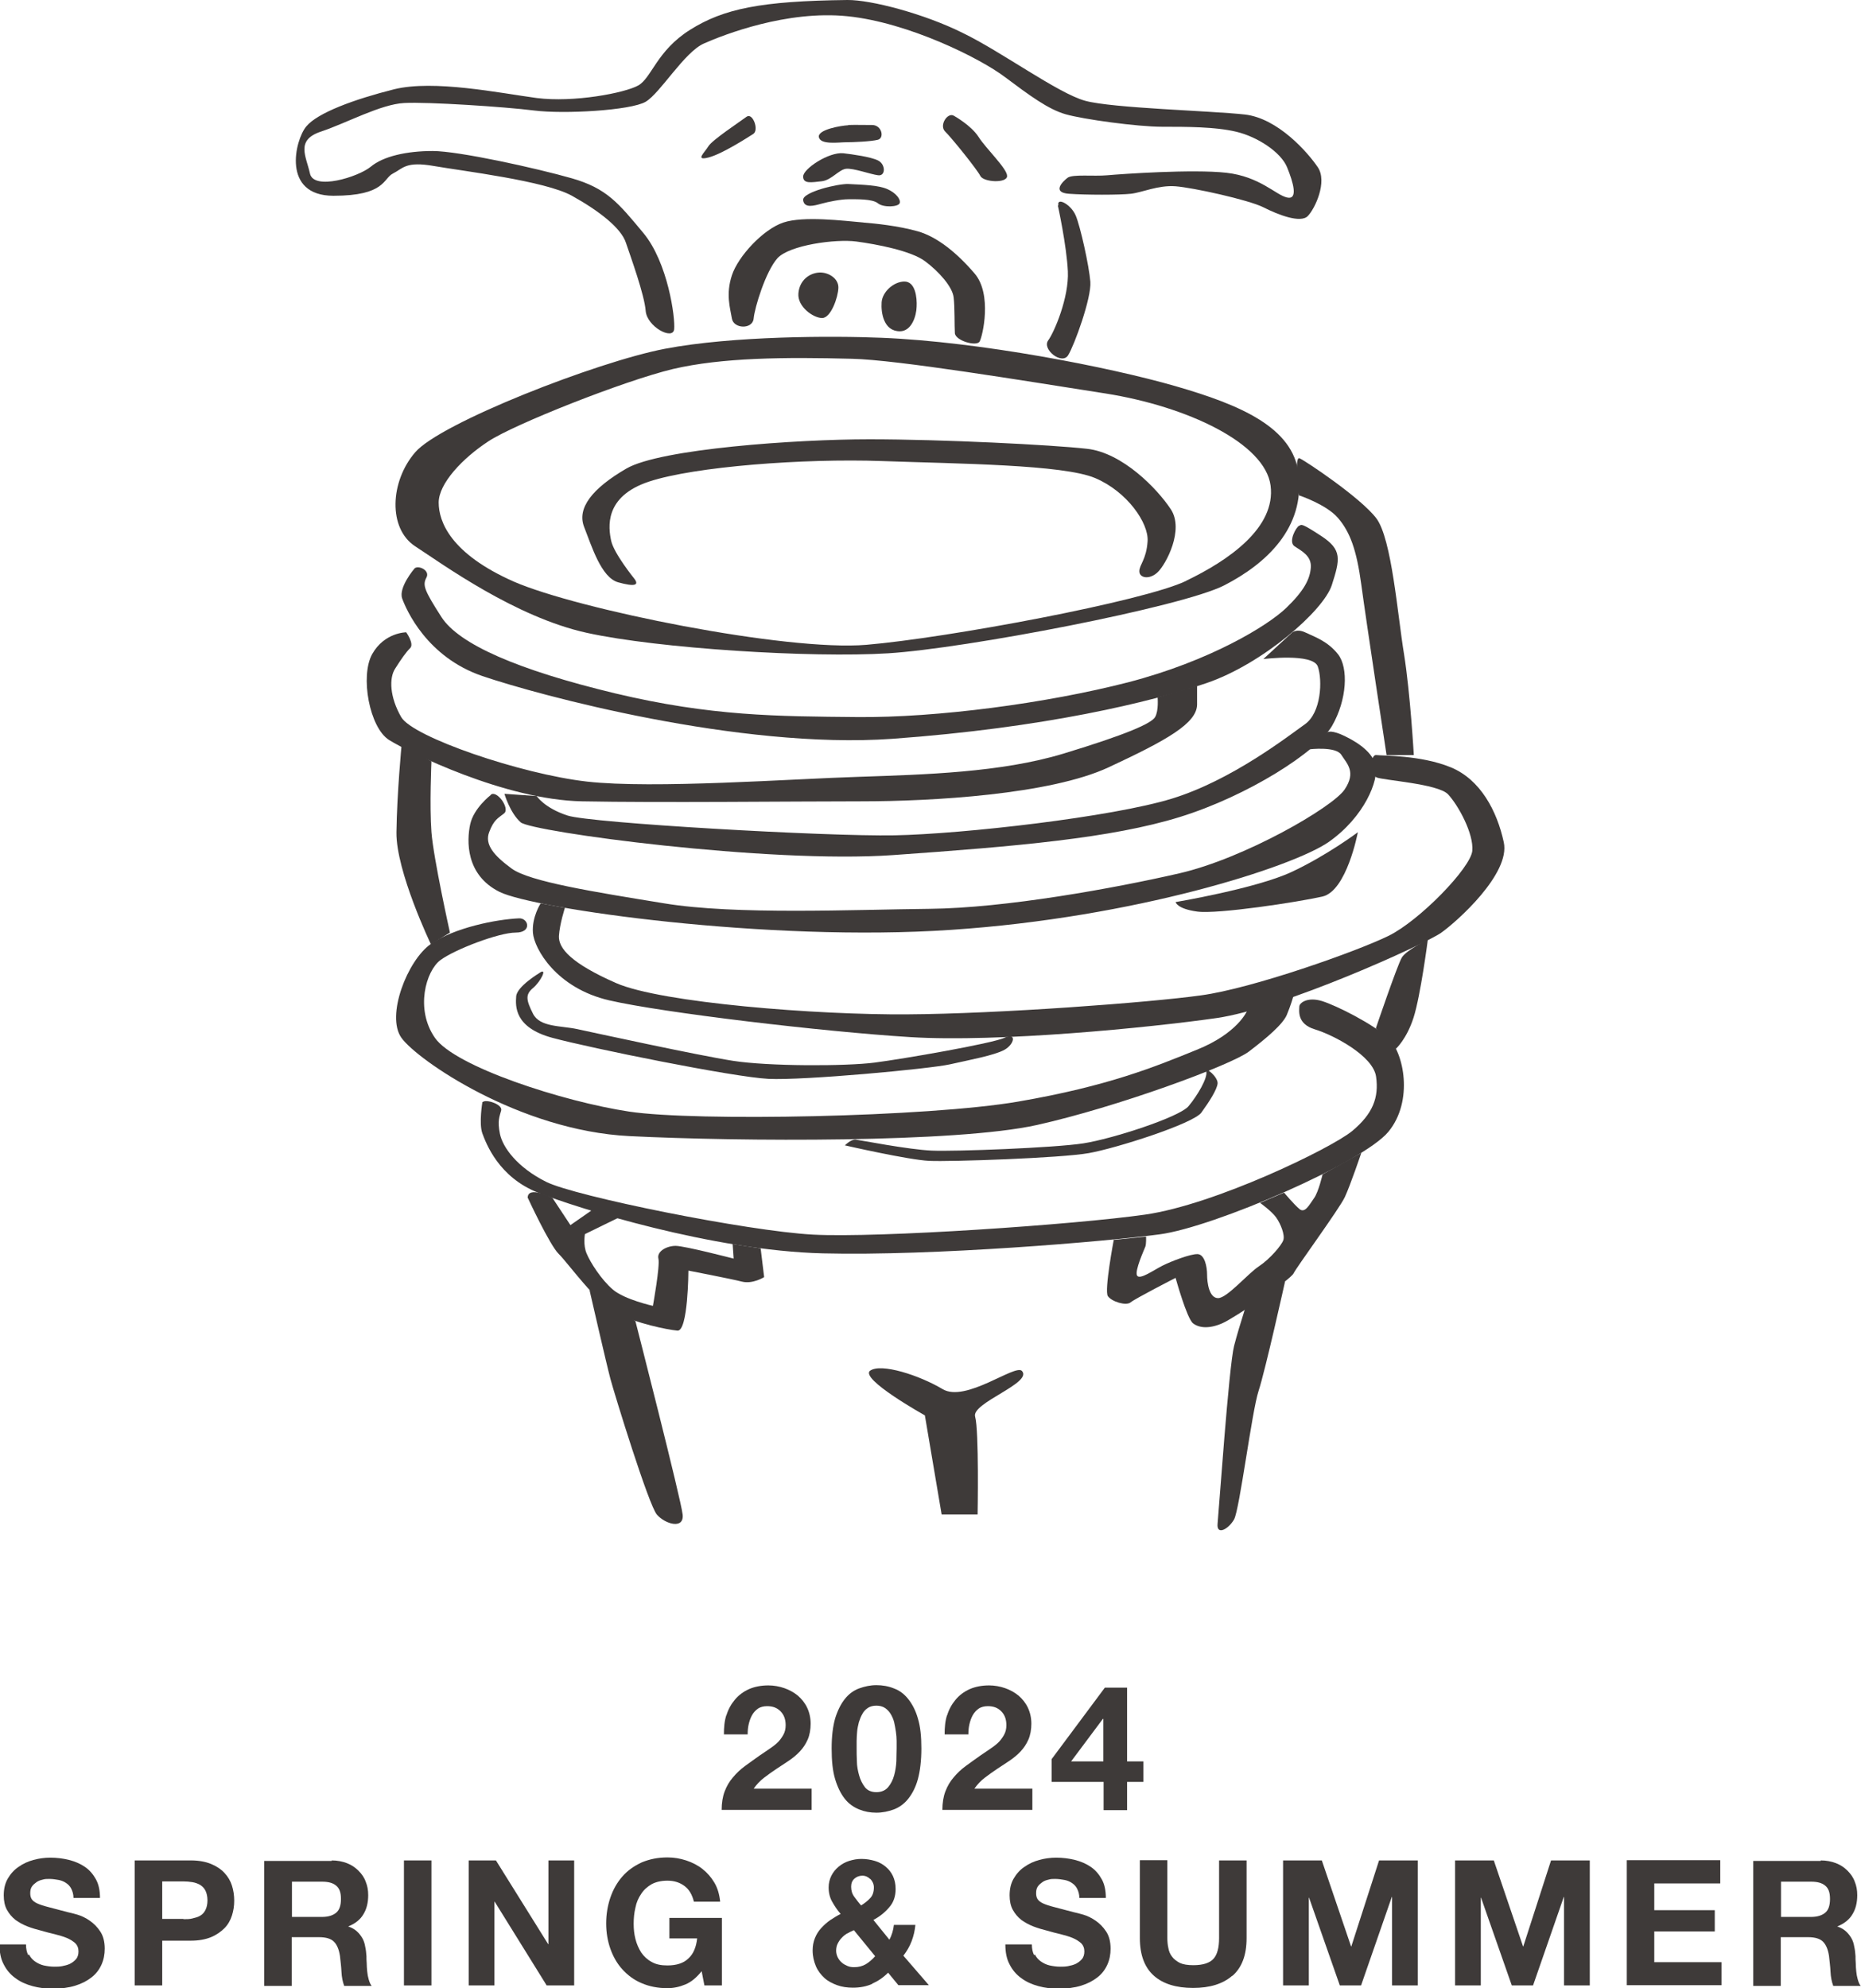
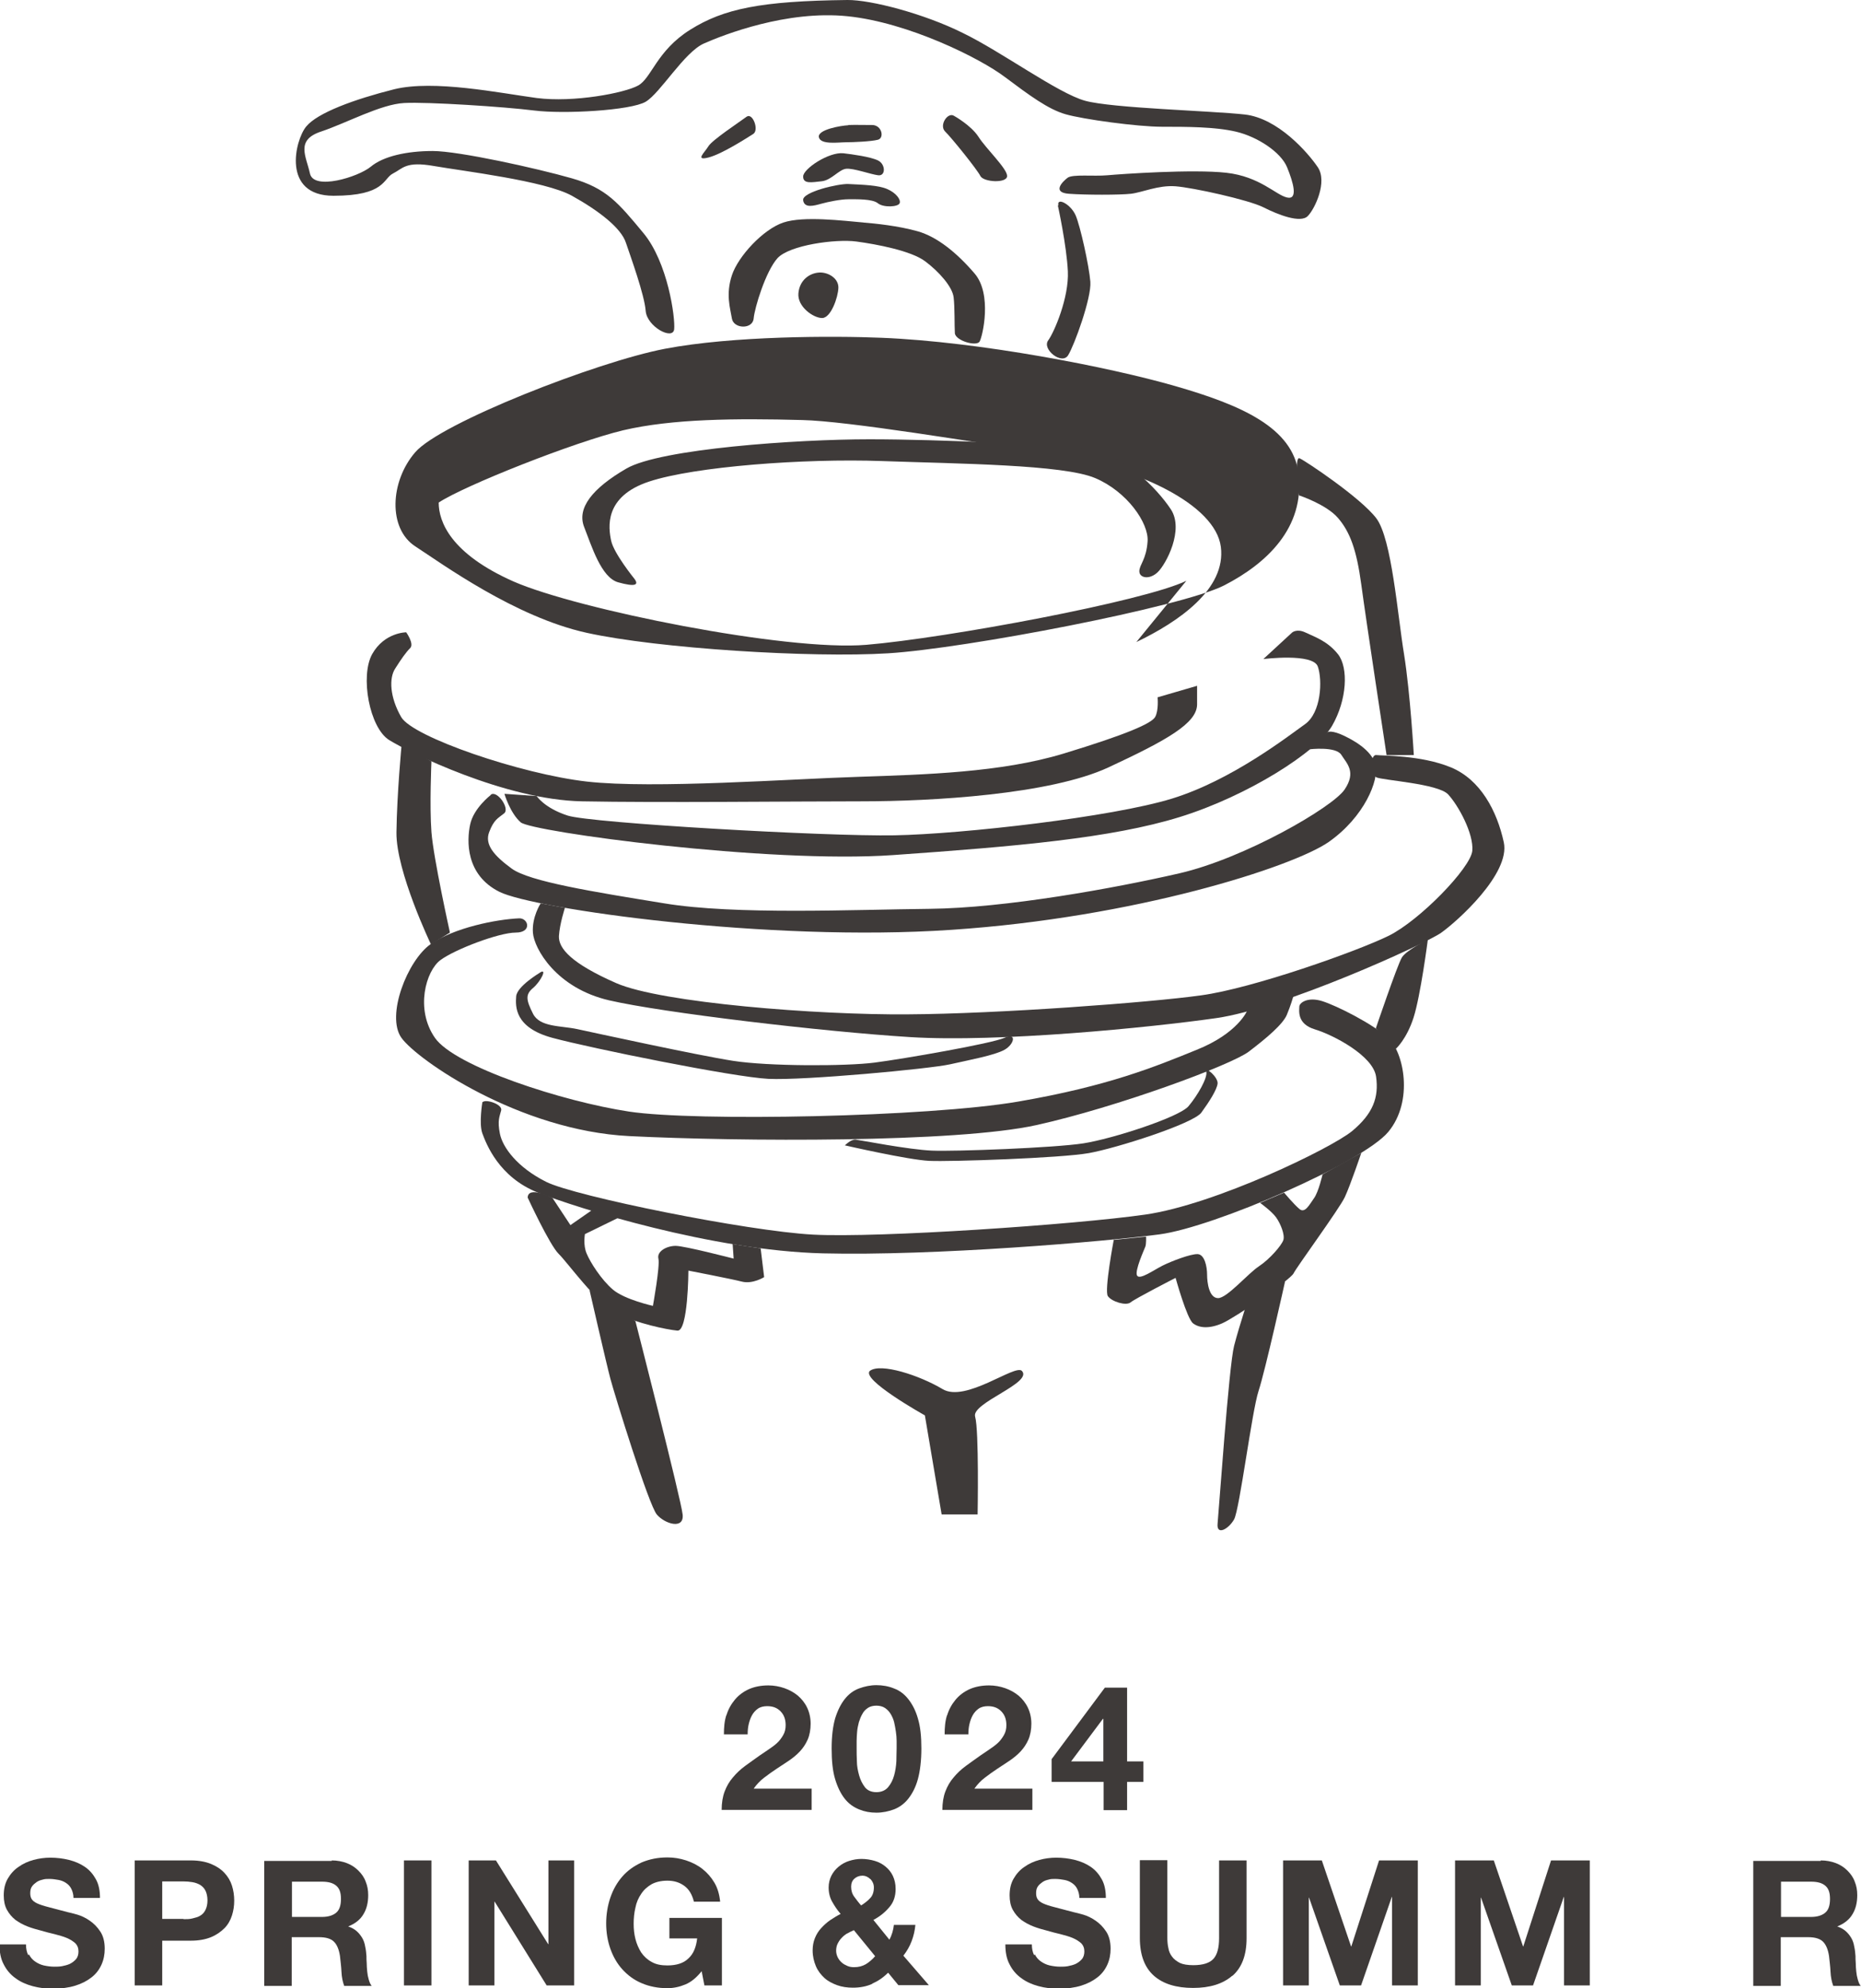
<svg xmlns="http://www.w3.org/2000/svg" id="_レイヤー_2" viewBox="0 0 74.45 79.52">
  <defs>
    <style>.cls-1{fill:#3e3a39;stroke-width:0px;}</style>
  </defs>
  <g id="_レイヤー_1-2">
    <path class="cls-1" d="M33.9,0c-3.47.04-4.95.35-6.29,1.19-1.34.84-1.54,1.93-2.08,2.23-.54.3-2.58.69-4.06.5-1.49-.2-4.11-.74-5.7-.35-1.59.4-3.07.94-3.52,1.49-.45.54-.99,2.77,1.09,2.77s1.98-.69,2.38-.89c.4-.2.5-.5,1.64-.3,1.14.2,4.44.59,5.52,1.19s1.97,1.29,2.16,1.88c.2.59.74,2.08.79,2.72.05.64,1.09,1.19,1.14.74.05-.45-.25-2.68-1.24-3.86-.99-1.19-1.46-1.78-2.86-2.18s-4.52-1.09-5.56-1.09-1.98.21-2.48.63c-.5.41-2.28.96-2.43.27s-.59-1.34.45-1.68c1.04-.35,2.38-1.09,3.32-1.14.94-.05,4.01.15,5.2.3,1.19.15,3.86,0,4.46-.35.59-.35,1.54-1.98,2.33-2.33.79-.35,3.32-1.34,5.75-1.09,2.43.25,5.3,1.68,6.29,2.43.99.74,1.73,1.29,2.43,1.49.69.2,2.87.5,3.86.5s2.13,0,2.97.2c.84.2,1.78.81,2.03,1.42s.45,1.31,0,1.21c-.45-.1-1.09-.84-2.43-.99-1.34-.15-4.21.05-4.76.1s-1.39-.05-1.59.1c-.2.15-.64.59.05.64.69.05,2.03.05,2.48,0,.45-.05,1.09-.35,1.78-.3.69.05,2.92.54,3.52.84.59.3,1.49.65,1.78.35s.79-1.37.4-1.95-1.59-1.96-2.92-2.11c-1.34-.15-5.3-.25-6.39-.55-1.09-.3-3.37-1.98-4.91-2.72C36.97.55,34.84-.01,33.9,0Z" />
    <path class="cls-1" d="M42.32,8.22s.35,1.59.4,2.63c.05,1.04-.54,2.43-.79,2.77-.25.35.55.99.8.59.25-.4.94-2.3.89-2.94-.05-.63-.4-2.22-.59-2.66-.2-.45-.76-.73-.69-.4Z" />
    <path class="cls-1" d="M29.88,4.66c-.31.23-1.39.94-1.54,1.19s-.55.59,0,.45,1.55-.79,1.79-.94c.25-.15-.02-.87-.26-.69Z" />
    <path class="cls-1" d="M38.16,4.63s.69.38.99.85,1.14,1.26,1.14,1.56-.94.25-1.07,0c-.12-.25-1.16-1.54-1.41-1.78-.25-.25.1-.78.35-.63Z" />
    <path class="cls-1" d="M33.94,5c.29-.01.56,0,.95,0s.5.52.23.59-.99.1-1.28.1-1.01.11-1.08-.2c-.07-.31.91-.47,1.17-.48Z" />
    <path class="cls-1" d="M33.74,6.13c.34.04,1.09.14,1.39.29.3.15.31.63,0,.59s-.99-.29-1.28-.26c-.29.03-.59.46-.98.5-.39.04-.74.12-.74-.19s1.03-.99,1.61-.93Z" />
    <path class="cls-1" d="M33.94,7.36c.61.03,1.2.05,1.55.2.35.15.56.42.5.57s-.65.18-.87,0-.87-.16-1.18-.16-.8.1-1.09.18c-.29.08-.67.19-.72-.14s1.42-.67,1.81-.65Z" />
    <path class="cls-1" d="M34.55,8.9c-.82-.07-2.4-.27-3.21,0s-1.81,1.35-2.06,2.11c-.25.76-.07,1.31,0,1.73.07.42.83.44.87,0,.04-.44.48-1.88.95-2.41.48-.53,2.34-.78,3.16-.67s2.19.37,2.75.79c.56.42,1.09,1.02,1.14,1.44s.03,1.14.05,1.44c.03.3.87.54.99.33s.51-1.89-.2-2.72c-.71-.83-1.5-1.47-2.28-1.69-.78-.22-1.69-.31-2.18-.35Z" />
    <path class="cls-1" d="M32.77,10.9c.36-.02.78.23.77.61-.01.38-.3,1.21-.65,1.21s-.99-.45-.95-.98c.04-.53.44-.82.84-.84Z" />
-     <path class="cls-1" d="M36.17,11.26c.45-.01.52.64.5,1.01-.01.37-.2.98-.67.98-.65,0-.76-.74-.73-1.16.03-.42.48-.82.9-.83Z" />
-     <path class="cls-1" d="M51.95,18.95c-.22-1.85-2.3-2.75-4.94-3.51-2.64-.76-7.81-1.77-11.74-1.93-1.93-.08-5.95-.08-8.67.44-2.72.52-8.99,2.97-9.99,4.14-1.01,1.17-1.09,3.05,0,3.76s4,2.83,6.86,3.46c2.86.63,8.99,1.01,12.06.82,3.08-.19,11.76-1.85,13.45-2.72s3.22-2.3,2.97-4.44ZM47.46,23.23c-1.69.82-9.59,2.29-12.8,2.56-3.21.27-11.57-1.42-14.11-2.53-2.53-1.12-3-2.4-3-3.16s.95-1.77,1.99-2.45c1.03-.68,5.42-2.42,7.38-2.89,1.96-.46,4.49-.48,7.16-.41,1.82.04,6.89.88,10.16,1.39,3.27.52,6.37,1.99,6.59,3.68s-1.69,3-3.38,3.81Z" />
+     <path class="cls-1" d="M51.95,18.95c-.22-1.85-2.3-2.75-4.94-3.51-2.64-.76-7.81-1.77-11.74-1.93-1.93-.08-5.95-.08-8.67.44-2.72.52-8.99,2.97-9.99,4.14-1.01,1.17-1.09,3.05,0,3.76s4,2.83,6.86,3.46c2.86.63,8.99,1.01,12.06.82,3.08-.19,11.76-1.85,13.45-2.72s3.22-2.3,2.97-4.44ZM47.46,23.23c-1.69.82-9.59,2.29-12.8,2.56-3.21.27-11.57-1.42-14.11-2.53-2.53-1.12-3-2.4-3-3.16c1.03-.68,5.42-2.42,7.38-2.89,1.96-.46,4.49-.48,7.16-.41,1.82.04,6.89.88,10.16,1.39,3.27.52,6.37,1.99,6.59,3.68s-1.69,3-3.38,3.81Z" />
    <path class="cls-1" d="M25.38,23.15s-.82-1.01-.93-1.52c-.11-.52-.3-1.77,1.52-2.37,1.82-.6,6.18-.93,9.3-.82,3.12.11,7.26.14,8.54.68,1.28.54,2.15,1.8,2.1,2.53-.05.74-.33.93-.33,1.2s.41.35.74.03,1.06-1.69.52-2.51-1.93-2.26-3.35-2.42-5.8-.38-8.71-.38-8.36.38-9.72,1.17c-1.36.79-1.99,1.58-1.69,2.34.3.76.68,2.02,1.36,2.21.68.19.84.11.65-.14Z" />
-     <path class="cls-1" d="M16.58,22.74s-.65.76-.49,1.2.98,2.34,3.21,3.1c2.23.76,10.29,2.94,16.39,2.51,6.1-.44,10.35-1.47,12.58-2.23s4.68-2.89,5.01-3.92.42-1.41-.42-1.96-.78-.45-.89-.41c-.11.04-.45.64-.18.82.27.18.68.38.65.84-.03.46-.26.93-.99,1.63-.74.71-3.05,2.12-6.32,2.97-3.27.84-7.65,1.42-10.84,1.39-3.19-.03-5.83-.03-9.69-.95-3.87-.93-6.24-1.96-6.94-3.05s-.76-1.28-.6-1.58c.16-.3-.36-.52-.49-.35Z" />
    <path class="cls-1" d="M16.25,25.29s-.87,0-1.36.87c-.49.88-.11,2.95.68,3.44.79.49,4.62,2.39,7.71,2.45s8.43,0,11.21,0,7.52-.27,9.86-1.36,3.53-1.76,3.54-2.51v-.75s-1.58.46-1.58.46c0,0,.05.53-.1.79-.15.26-1.16.7-3.66,1.46s-5.56.84-8.2.93c-2.64.08-8.22.49-10.87.19-2.64-.3-6.97-1.78-7.43-2.58-.46-.8-.49-1.56-.24-1.94.24-.38.43-.65.6-.82s-.16-.63-.16-.63Z" />
    <path class="cls-1" d="M20.18,31.75s.22.76.65,1.14,9.91,1.66,14.9,1.31c4.98-.35,8.74-.68,11.46-1.52,2.72-.84,5.5-2.61,6.1-3.65s.66-2.32.24-2.86c-.43-.54-.95-.7-1.3-.87-.35-.17-.54,0-.54,0l-1.15,1.06s1.99-.25,2.18.3c.19.54.14,1.85-.52,2.31-.65.46-2.91,2.23-5.31,2.97-2.4.74-8.39,1.42-11.11,1.47s-12.15-.49-13.07-.79c-.93-.3-1.24-.78-1.24-.78l-1.29-.09Z" />
    <path class="cls-1" d="M19.63,31.8s-.68.52-.82,1.17c-.14.65-.19,2.02,1.17,2.7,1.36.68,10.73,2.02,18.08,1.52,7.35-.49,13.64-2.51,15.09-3.51,1.44-1.01,2.02-2.48,1.88-3.08-.14-.6-.93-1.03-1.39-1.23-.46-.19-.56-.07-.56-.07l-.7.67s1.06-.13,1.28.22c.22.35.61.68.13,1.39-.48.71-4,2.75-6.61,3.35s-6.97,1.39-9.99,1.42c-3.02.03-7.79.25-10.62-.22-2.83-.46-5.39-.87-6.1-1.39-.71-.52-1.09-.96-.9-1.46.19-.5.35-.55.6-.75.24-.2-.3-.95-.54-.74Z" />
    <path class="cls-1" d="M21.63,36.13s-.36.55-.31,1.18c.05.63.93,2.21,3.05,2.7s8.5,1.25,12.04,1.47,9.59-.38,12.25-.76c2.67-.38,8.33-2.95,8.99-3.41.65-.46,2.78-2.37,2.51-3.62s-.93-2.51-2.12-3-2.73-.46-2.98-.49c-.25-.03-.25.76,0,.89.25.12,2.46.25,2.87.68.41.44,1.03,1.57.97,2.26-.07.69-2.11,2.79-3.35,3.4-1.24.61-5.43,2.1-7.5,2.38-2.07.29-8.14.74-11.74.76-3.59.03-9.86-.46-11.66-1.25-1.8-.79-2.31-1.39-2.29-1.88.03-.49.24-1.13.24-1.13l-.97-.18Z" />
-     <path class="cls-1" d="M54.32,33.29s-.44,2.35-1.42,2.57c-.98.22-4.18.71-5,.6-.82-.11-.87-.38-.87-.38,0,0,3.21-.54,4.63-1.2s2.67-1.6,2.67-1.6Z" />
    <path class="cls-1" d="M20.77,36.73c-.93.04-2.61.38-3.54,1.03-.93.65-1.8,2.87-1.17,3.75.63.88,4.71,3.71,9.12,3.93,4.41.22,13.07.27,16.28-.44s7.79-2.4,8.5-2.94,1.36-1.09,1.52-1.47.26-.74.26-.74l-1.85.58s-.37.9-2.02,1.56c-1.65.67-3.53,1.45-7.14,2.07-3.61.62-12.91.8-15.56.4-2.65-.4-6.97-1.8-7.77-2.95s-.36-2.68.22-3.11,2.34-1.1,3.01-1.1.51-.59.13-.57Z" />
    <path class="cls-1" d="M21.59,38.91s-.91.54-.94.94-.07,1.25,1.45,1.66c1.52.41,7.23,1.57,8.64,1.64,1.42.07,6.46-.4,7.26-.58s1.78-.36,2.18-.58.51-.71,0-.48c-.51.23-4.03.84-5.19.99-1.16.15-4.25.15-5.66-.07-1.42-.22-5.59-1.13-6.24-1.27-.65-.14-1.5-.07-1.77-.62-.27-.54-.31-.76,0-1.02s.59-.82.28-.62Z" />
    <path class="cls-1" d="M19.3,44.07s-.15.87,0,1.27c.15.4.65,1.74,2.22,2.36s6.97,2.32,11.4,2.43,11.29-.47,13.47-.76,8.13-2.87,9.15-4.1.62-3.18,0-3.75c-.62-.57-2.07-1.3-2.65-1.48s-.91.07-.91.22-.11.69.62.91,2.33,1.05,2.45,1.89-.13,1.49-.96,2.18c-.84.69-5.48,2.94-8.28,3.34s-10.67.94-13.29.8-9.51-1.53-10.67-2.11c-1.16-.58-1.74-1.38-1.85-1.92s-.01-.7.05-.94c.06-.24-.61-.46-.74-.33Z" />
    <path class="cls-1" d="M21.12,47.92s.87,1.88,1.23,2.23c.36.35,1.52,1.98,2.32,2.38.8.4,2,.65,2.43.69s.44-2.4.44-2.4c0,0,1.71.33,2.14.44s.89-.18.89-.18l-.14-1.15-1.12-.17.04.58s-1.96-.51-2.32-.51-.76.22-.69.51-.22,1.89-.22,1.89c0,0-1.13-.25-1.6-.65s-.91-1.1-1.05-1.44c-.15-.34-.07-.78-.07-.78l1.31-.64-.84-.45-1.05.73-.72-1.09s-.99-.51-.99,0Z" />
    <path class="cls-1" d="M33.8,45.81s2.53.58,3.37.62,5.27-.11,6.39-.31,4.18-1.18,4.5-1.62.62-.91.65-1.16-.5-.71-.45-.47c.05.25-.35.94-.71,1.37-.36.44-3.05,1.31-4.21,1.49-1.16.18-5.12.33-6.06.29-.94-.04-2.87-.42-3.05-.44-.18-.02-.42.22-.42.22Z" />
    <path class="cls-1" d="M44.56,49.57s-.39,2.05-.24,2.27.73.4.91.25,1.8-.98,1.8-.98c0,0,.45,1.63.7,1.82s.65.22,1.16,0,2.73-1.74,2.86-2c.12-.25,1.83-2.58,2.05-3.05.22-.47.66-1.77.66-1.77l-1.55.86s-.16.7-.34.95c-.18.25-.36.62-.58.44s-.62-.66-.62-.66l-.96.41s.46.33.64.58c.18.25.36.7.29.91-.07.21-.54.76-.98,1.05s-1.27,1.27-1.63,1.27-.44-.62-.44-.94-.1-.81-.38-.82c-.28-.01-1.04.28-1.4.46s-.91.58-1.02.4.29-1.05.33-1.16c.04-.11.03-.4.03-.4l-1.27.13Z" />
    <path class="cls-1" d="M51.96,19.81s1.1.36,1.57.91.74,1.25.93,2.67,1.01,6.81,1.01,6.81h1.09s-.14-2.46-.39-4.03c-.26-1.57-.49-4.62-1.11-5.44s-2.84-2.3-3.07-2.4c-.23-.1-.02,1.49-.02,1.49Z" />
    <path class="cls-1" d="M57.12,37.59s-.29,2.24-.57,3.11-.71,1.25-.71,1.25l-.8-.82s.86-2.53,1.04-2.83c.18-.3,1.04-.72,1.04-.72Z" />
    <path class="cls-1" d="M17.26,30.45s-.08,1.78,0,2.83c.08,1.05.74,4.02.74,4.02l-.76.47s-1.4-2.92-1.38-4.48c.02-1.56.21-3.54.21-3.54l1.2.71Z" />
    <path class="cls-1" d="M23.58,51.58s.68,2.97.84,3.57,1.53,5.05,1.86,5.43,1.09.6,1.03,0-1.89-7.74-1.89-7.74l-1.85-1.26Z" />
    <path class="cls-1" d="M51.41,51.25s-.79,3.56-1.06,4.38-.76,4.75-.98,5.14c-.22.39-.71.66-.66.17.05-.49.45-6.29.66-7.11s.69-2.26.69-2.26l1.35-.32Z" />
    <path class="cls-1" d="M34.8,54.83c.43-.33,1.99.18,2.91.73.92.55,2.9-1.01,3.17-.73.46.48-2.03,1.28-1.87,1.83s.1,3.91.1,3.91h-1.44l-.67-3.96s-2.62-1.46-2.19-1.79Z" />
    <path class="cls-1" d="M29.06,68.61c.07-.24.19-.45.34-.63s.34-.32.56-.42c.23-.1.49-.15.78-.15.22,0,.44.04.64.11.2.07.38.17.54.3.15.13.28.29.37.48.09.19.14.41.14.64s-.04.46-.12.64c-.08.18-.18.33-.31.47-.13.14-.28.26-.44.37-.17.11-.33.22-.5.33s-.33.23-.49.35-.3.27-.42.44h2.32v.85h-3.6c0-.28.04-.53.12-.74s.19-.4.33-.56c.14-.17.3-.32.49-.46.19-.14.39-.28.6-.43.11-.07.22-.15.34-.23.12-.08.23-.16.33-.25.1-.09.18-.2.25-.32.07-.12.1-.25.1-.4,0-.24-.07-.42-.21-.56s-.31-.2-.53-.2c-.14,0-.27.03-.37.1-.1.07-.18.16-.24.27s-.1.23-.13.36c-.03.13-.04.26-.04.4h-.95c0-.28.02-.54.1-.78Z" />
    <path class="cls-1" d="M33.41,68.73c.1-.32.23-.58.39-.78.16-.2.35-.34.57-.42s.45-.13.69-.13.48.04.7.13c.22.08.41.22.57.42s.3.46.39.78c.1.33.14.72.14,1.2s-.05.9-.14,1.23-.23.59-.39.79-.36.34-.57.42c-.22.08-.45.13-.7.13s-.47-.04-.69-.13-.41-.22-.57-.42c-.16-.2-.29-.46-.39-.79s-.14-.74-.14-1.23.05-.88.14-1.2ZM34.28,70.44c0,.2.04.39.09.57.05.18.13.34.23.47s.26.2.46.2.36-.07.47-.2c.11-.13.19-.29.24-.47.05-.18.08-.38.09-.57,0-.2.01-.37.01-.51,0-.08,0-.19,0-.3s-.01-.24-.03-.37c-.02-.13-.04-.25-.07-.38-.03-.12-.08-.23-.14-.33-.06-.1-.14-.18-.23-.24-.09-.06-.21-.09-.34-.09s-.25.03-.34.09c-.09.06-.17.14-.22.24-.06.1-.1.21-.14.33-.03.12-.06.25-.07.38s-.02.25-.02.37,0,.22,0,.3c0,.14,0,.31.01.51Z" />
    <path class="cls-1" d="M37.89,68.61c.07-.24.19-.45.34-.63s.34-.32.56-.42c.23-.1.49-.15.78-.15.22,0,.44.04.64.11.2.07.38.17.54.3.15.13.28.29.37.48.09.19.14.41.14.64s-.04.46-.12.64c-.08.18-.18.33-.31.47-.13.14-.28.26-.44.37-.17.11-.33.22-.5.33s-.33.23-.49.35-.3.27-.42.44h2.32v.85h-3.6c0-.28.04-.53.12-.74s.19-.4.33-.56c.14-.17.3-.32.49-.46.19-.14.39-.28.6-.43.11-.07.22-.15.34-.23.12-.08.23-.16.33-.25.1-.09.18-.2.25-.32.07-.12.1-.25.1-.4,0-.24-.07-.42-.21-.56s-.31-.2-.53-.2c-.14,0-.27.03-.37.1-.1.07-.18.16-.24.27s-.1.23-.13.36c-.03.13-.04.26-.04.4h-.95c0-.28.02-.54.1-.78Z" />
    <path class="cls-1" d="M42.07,71.27v-.91l2.13-2.86h.89v2.95h.65v.82h-.65v1.13h-.94v-1.13h-2.07ZM44.12,68.75l-1.27,1.7h1.29v-1.7h-.02Z" />
    <path class="cls-1" d="M1.16,78.17c.06.12.14.21.24.28s.22.13.35.16c.14.03.28.05.42.05.1,0,.2,0,.31-.02.11-.02.22-.05.31-.09.1-.05.18-.11.25-.19.07-.08.1-.19.1-.31,0-.13-.04-.24-.13-.33-.09-.08-.2-.15-.34-.21-.14-.06-.3-.1-.48-.15-.18-.04-.36-.09-.54-.14-.19-.05-.37-.1-.55-.17-.18-.07-.34-.16-.48-.26-.14-.11-.25-.24-.34-.4s-.13-.36-.13-.58c0-.26.05-.48.16-.67.11-.19.25-.35.43-.47.18-.13.38-.22.6-.28.22-.06.45-.09.67-.09.26,0,.51.03.75.09s.45.15.64.28c.19.13.33.3.44.5.11.2.16.45.16.74h-1.06c0-.15-.04-.27-.09-.37s-.12-.17-.21-.23c-.09-.06-.19-.1-.3-.12-.11-.02-.24-.04-.37-.04-.09,0-.18,0-.27.03-.09.02-.17.05-.24.1s-.13.1-.18.17c-.05.07-.07.16-.07.27,0,.1.02.18.06.24.04.06.11.12.22.17.11.05.26.1.46.15.19.05.45.12.76.2.09.02.22.05.39.1.17.05.33.13.49.24.16.11.3.25.42.43.12.18.18.41.18.69,0,.23-.04.44-.13.64-.09.2-.22.37-.4.51-.18.14-.39.25-.65.33-.26.08-.56.12-.9.12-.28,0-.54-.03-.8-.1-.26-.07-.49-.17-.69-.32-.2-.14-.36-.33-.47-.55-.12-.22-.17-.49-.17-.8h1.06c0,.17.03.31.09.43Z" />
    <path class="cls-1" d="M7.64,74.41c.31,0,.58.05.8.14.22.09.4.21.54.36s.24.32.3.51.09.39.09.6-.03.4-.09.59c-.06.19-.16.37-.3.51s-.32.27-.54.36c-.22.09-.49.14-.8.14h-1.15v1.79h-1.1v-5h2.25ZM7.34,76.76c.13,0,.25,0,.36-.03s.22-.05.31-.11c.09-.05.16-.13.21-.23.05-.1.08-.23.08-.38s-.03-.29-.08-.39c-.05-.1-.12-.17-.21-.23-.09-.05-.19-.09-.31-.11s-.24-.03-.36-.03h-.85v1.5h.85Z" />
    <path class="cls-1" d="M13.27,74.41c.22,0,.43.04.61.11.18.07.33.17.46.3s.23.27.29.44c.07.17.1.34.1.54,0,.29-.06.55-.19.76-.12.21-.33.38-.61.49h0c.14.05.25.11.34.19.09.08.16.17.22.27.06.1.1.22.12.35.03.13.04.25.05.38,0,.08,0,.17.01.28,0,.11.01.22.02.33.01.11.03.22.06.32.03.1.06.19.12.26h-1.1c-.06-.16-.1-.35-.11-.57-.01-.22-.04-.43-.06-.63-.04-.26-.12-.45-.24-.57-.12-.12-.32-.18-.59-.18h-1.1v1.95h-1.1v-5h2.7ZM12.88,76.67c.25,0,.44-.06.57-.17.13-.11.19-.29.19-.55s-.06-.42-.19-.53-.31-.16-.57-.16h-1.2v1.41h1.2Z" />
    <path class="cls-1" d="M17.26,74.41v5h-1.1v-5h1.1Z" />
    <path class="cls-1" d="M19.84,74.41l2.09,3.35h.01v-3.35h1.03v5h-1.1l-2.08-3.35h-.01v3.35h-1.03v-5h1.09Z" />
    <path class="cls-1" d="M27.42,79.37c-.24.1-.48.15-.72.15-.38,0-.73-.07-1.03-.2-.31-.13-.56-.32-.77-.55s-.37-.51-.48-.82c-.11-.31-.17-.65-.17-1.02s.06-.72.17-1.04c.11-.32.27-.6.48-.84.21-.24.47-.42.77-.56.31-.13.65-.2,1.03-.2.26,0,.5.04.75.12.24.08.46.19.65.34.19.15.35.33.48.55.13.22.2.47.23.76h-1.05c-.07-.28-.19-.49-.38-.63-.19-.14-.41-.21-.68-.21-.25,0-.46.05-.63.14-.17.1-.31.22-.42.39-.11.16-.19.34-.23.55-.05.21-.07.42-.07.64s.02.41.07.61.13.38.23.54c.11.16.25.29.42.38.17.1.38.14.63.14.36,0,.65-.09.84-.28.2-.18.31-.45.35-.8h-1.11v-.82h2.1v2.7h-.7l-.11-.57c-.2.25-.41.43-.65.53Z" />
    <path class="cls-1" d="M34.89,79.35c-.23.1-.48.15-.77.15-.22,0-.44-.03-.63-.1s-.37-.16-.51-.29c-.14-.13-.26-.28-.34-.47s-.13-.4-.13-.63c0-.18.03-.34.09-.49.06-.15.14-.28.25-.4s.23-.23.36-.32c.14-.09.28-.18.42-.25-.14-.16-.25-.33-.34-.49-.09-.16-.14-.35-.14-.57,0-.17.04-.33.11-.47.07-.14.17-.26.29-.36.12-.1.26-.18.42-.23.16-.05.32-.08.49-.08.19,0,.37.03.54.08.17.05.31.13.43.23.12.1.22.22.29.37s.11.32.11.52c0,.29-.08.54-.26.74-.17.2-.38.37-.63.5l.64.79c.05-.09.09-.19.12-.29s.05-.2.06-.3h.86c-.02.22-.07.44-.15.65-.08.21-.19.4-.33.58l1.02,1.18h-1.22l-.41-.5c-.2.2-.41.34-.64.44ZM33.89,77.33c-.08.05-.16.11-.22.18-.07.07-.12.15-.16.23s-.06.18-.06.28c0,.09.02.17.06.26.04.08.09.15.16.21.06.06.14.1.23.14s.18.05.27.05c.18,0,.33-.04.47-.12.13-.08.26-.19.37-.32l-.85-1.04c-.09.04-.18.08-.26.13ZM34.82,75.16c-.09-.09-.2-.14-.32-.14s-.23.04-.32.12c-.09.08-.13.19-.13.32,0,.16.04.29.13.41s.17.23.27.34c.14-.09.26-.18.36-.29.1-.1.15-.25.15-.43,0-.13-.05-.24-.14-.34Z" />
    <path class="cls-1" d="M41.4,78.17c.06.12.14.21.24.28s.22.13.35.16c.14.03.28.05.42.05.1,0,.2,0,.31-.02.11-.02.22-.05.31-.09.1-.05.18-.11.25-.19.07-.08.1-.19.1-.31,0-.13-.04-.24-.13-.33-.09-.08-.2-.15-.34-.21-.14-.06-.3-.1-.48-.15-.18-.04-.36-.09-.54-.14-.19-.05-.37-.1-.55-.17-.18-.07-.34-.16-.48-.26-.14-.11-.25-.24-.34-.4s-.13-.36-.13-.58c0-.26.05-.48.16-.67.11-.19.25-.35.43-.47.18-.13.38-.22.6-.28.22-.06.45-.09.67-.09.26,0,.51.03.75.09s.45.15.64.28c.19.13.33.3.44.5.11.2.16.45.16.74h-1.06c0-.15-.04-.27-.09-.37s-.12-.17-.21-.23c-.09-.06-.19-.1-.3-.12-.11-.02-.24-.04-.37-.04-.09,0-.18,0-.27.03-.09.02-.17.05-.24.1s-.13.1-.18.17c-.05.07-.07.16-.07.27,0,.1.02.18.06.24.04.06.11.12.22.17.11.05.26.1.46.15.19.05.45.12.76.2.09.02.22.05.39.1.17.05.33.13.49.24.16.11.3.25.42.43.12.18.18.41.18.69,0,.23-.04.44-.13.64-.09.2-.22.37-.4.51-.18.14-.39.25-.65.33-.26.08-.56.12-.9.12-.28,0-.54-.03-.8-.1-.26-.07-.49-.17-.69-.32-.2-.14-.36-.33-.47-.55-.12-.22-.17-.49-.17-.8h1.06c0,.17.03.31.09.43Z" />
    <path class="cls-1" d="M49.3,79.02c-.38.33-.9.49-1.57.49s-1.2-.16-1.57-.49c-.37-.33-.56-.83-.56-1.51v-3.11h1.1v3.11c0,.13.01.27.04.4.02.13.07.25.15.35.07.1.18.18.31.25.13.06.31.09.54.09.39,0,.66-.09.81-.26s.22-.45.22-.82v-3.11h1.1v3.11c0,.68-.19,1.18-.57,1.51Z" />
    <path class="cls-1" d="M52.88,74.41l1.17,3.44h.01l1.11-3.44h1.55v5h-1.03v-3.54h-.01l-1.23,3.54h-.85l-1.23-3.51h-.01v3.51h-1.03v-5h1.55Z" />
    <path class="cls-1" d="M59.76,74.41l1.17,3.44h.01l1.11-3.44h1.55v5h-1.03v-3.54h-.01l-1.23,3.54h-.85l-1.23-3.51h-.01v3.51h-1.03v-5h1.55Z" />
-     <path class="cls-1" d="M68.82,74.41v.92h-2.64v1.07h2.42v.85h-2.42v1.23h2.69v.92h-3.79v-5h3.74Z" />
    <path class="cls-1" d="M72.84,74.41c.22,0,.43.04.61.11.18.07.33.17.46.3s.23.27.29.44c.07.17.1.34.1.54,0,.29-.06.55-.19.76-.12.21-.33.38-.61.49h0c.14.05.25.11.34.19.09.08.16.17.22.27.06.1.1.22.12.35.03.13.04.25.05.38,0,.08,0,.17.01.28,0,.11.01.22.02.33.01.11.03.22.06.32.03.1.06.19.12.26h-1.1c-.06-.16-.1-.35-.11-.57-.01-.22-.04-.43-.06-.63-.04-.26-.12-.45-.24-.57-.12-.12-.32-.18-.59-.18h-1.1v1.95h-1.1v-5h2.7ZM72.45,76.67c.25,0,.44-.06.57-.17.13-.11.19-.29.19-.55s-.06-.42-.19-.53-.31-.16-.57-.16h-1.2v1.41h1.2Z" />
  </g>
</svg>